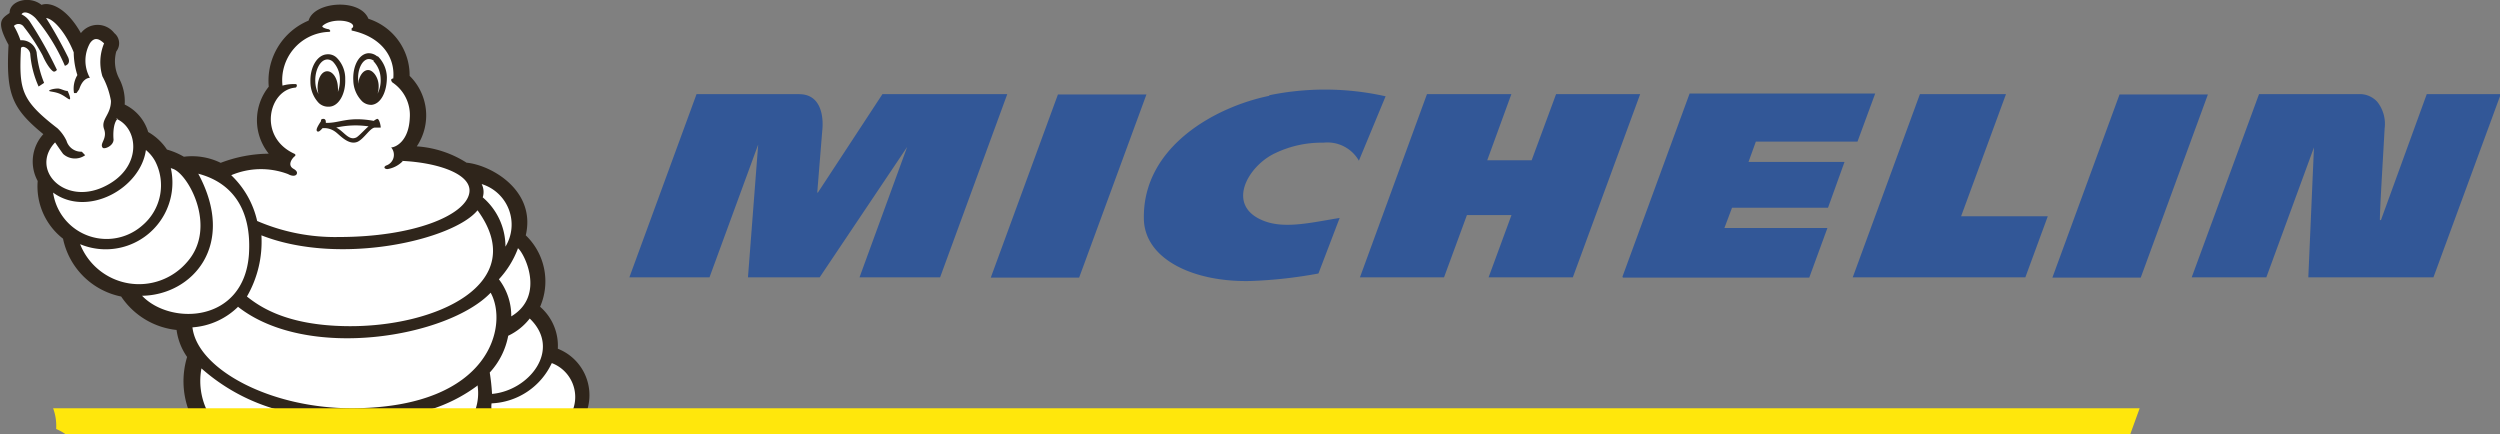
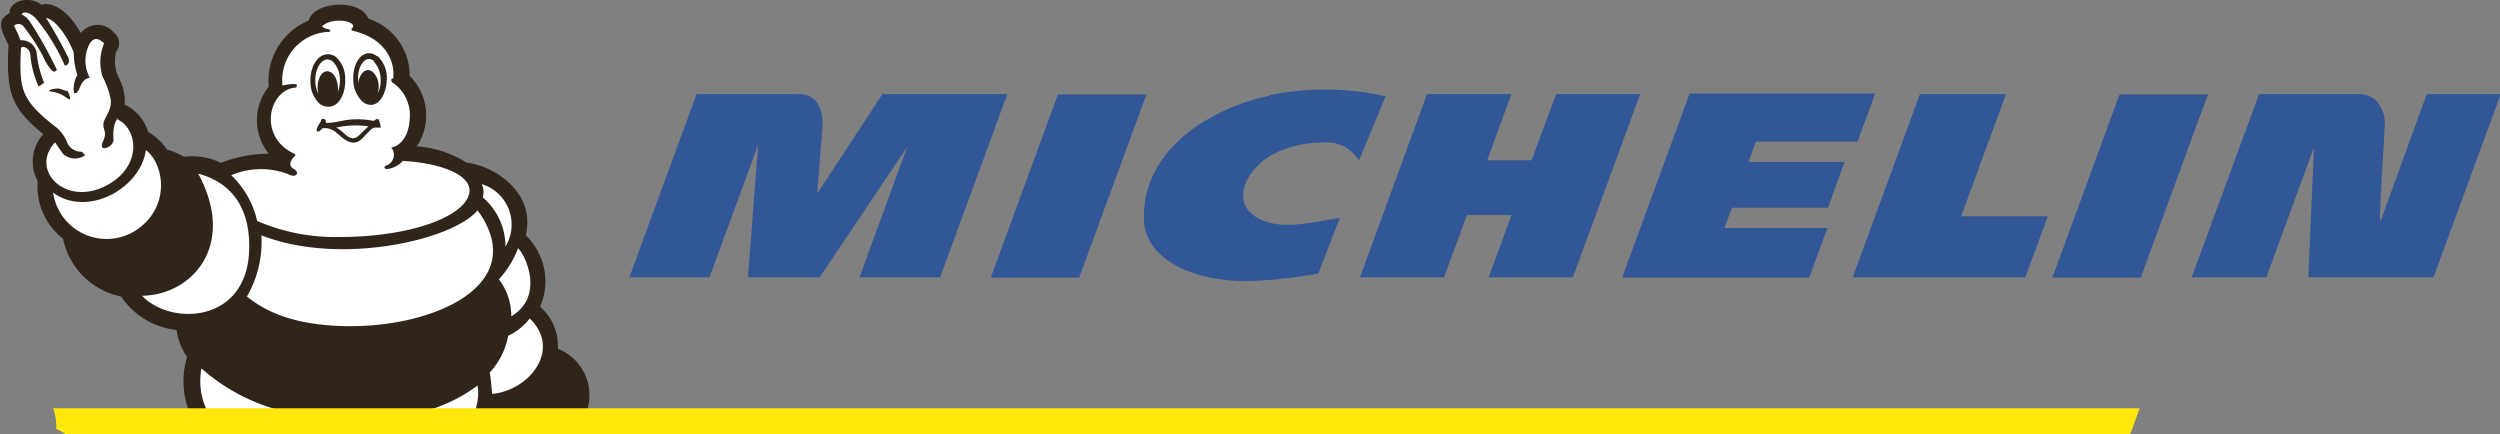
<svg xmlns="http://www.w3.org/2000/svg" viewBox="0 0 163.81 28.47">
  <rect x="0" y="0" width="163.81" height="28.47" fill="#808080" stroke="none" />
  <defs>
    <style>.b,.c{fill-rule:evenodd}.b{fill:#2f251b}.c{fill:#fff}</style>
  </defs>
  <path fill="#325797" fill-rule="evenodd" d="M53.55 12.62s.27-3.37.34-4.19c.05-.62 0-2.26-1.53-2.26h-6.72l-4.4 12h5.25l3.19-8.7-.67 8.7h4.7l5.73-8.54-3.12 8.54h5.28l4.4-12h-8.18l-4.23 6.45zm29.61-6.34c-3.51.72-8.26 3.31-8.21 8 0 2.72 3.3 4.24 7.06 4.13a29.88 29.88 0 004.38-.49l1.39-3.64c-1.85.3-3.62.74-5 .18-2.51-1-1-3.62.81-4.44a7 7 0 013.12-.67 2.37 2.37 0 012.33 1.18l1.75-4.22a18.15 18.15 0 00-7.62-.07zm51.32 11.91h5.79l4.4-12h-5.79l-4.4 12zm-69.58 0h5.81l4.41-12h-5.8l-4.4 12zm35.46-7.69h-2.91l1.58-4.33H93.5l-4.39 12h5.51l1.5-4.08h2.92l-1.5 4.08h5.52l4.41-12h-5.51l-1.6 4.33zm31.08-4.33h-5.64l-4.4 12h11.31l1.47-4h-5.68l2.94-8zm24.5 8.25c0-.83.21-4.11.31-6a2.32 2.32 0 00-.5-1.77 1.57 1.57 0 00-1-.48h-6.73l-4.41 12h4.89l3.12-8.51-.37 8.51h8.2l4.41-12h-4.85l-3 8.25zm-49.6 3.77h12.21l1.19-3.25h-6.75l.5-1.33h6.29l1.08-3h-6.29l.48-1.33h6.66l1.16-3.15h-12.16l-4.4 12z" />
  <path d="M38.48 26.85a3.27 3.27 0 00-1.93-4 3.38 3.38 0 00-1.16-2.75 4.18 4.18 0 00-.94-4.68c.69-2.95-2.28-4.61-3.88-4.76a6.93 6.93 0 00-3.26-1.07 3.64 3.64 0 00-.47-4.62 3.89 3.89 0 00-2.7-3.74c-.54-1.36-3.57-1.14-3.92.12a4.27 4.27 0 00-2.61 4.33 3.5 3.5 0 000 4.39 9 9 0 00-3.15.6 4.26 4.26 0 00-2.41-.4 4.81 4.81 0 00-1.11-.47 3.66 3.66 0 00-1.23-1.15 2.93 2.93 0 00-1.54-1.8 3.23 3.23 0 00-.38-1.74 2.44 2.44 0 01-.17-1.74.86.86 0 00-.13-1.2 1.38 1.38 0 00-2.19 0C4.39.54 3.3.1 2.72.32 1.91-.33.61.07.63.85c-.54.38-.9.56-.07 2.09-.17 3.19.19 4.14 2.28 5.85a2.66 2.66 0 00-.37 3.07 4.34 4.34 0 001.66 3.78 4.88 4.88 0 003.81 3.79 5 5 0 003.63 2.19 4 4 0 00.69 1.77 5.49 5.49 0 00.09 3.46z" class="b" />
  <path d="M33.3 22a4.88 4.88 0 01-1.21 2.41 13.53 13.53 0 01.15 1.4c2.41-.21 4.6-2.89 2.47-4.94A3.88 3.88 0 0133.3 22z" class="c" />
-   <path d="M36.15 23.8a4.56 4.56 0 01-3.94 2.63 1.46 1.46 0 000 .42h5.33a2.38 2.38 0 00-1.36-3.05zM15.61 20.09a4.73 4.73 0 01-3 1.36c.31 2.72 5.1 5.35 10.6 5.3 9-.09 10.1-5.49 8.94-7.57-2.77 2.9-12 4.52-16.57.91z" class="c" />
  <path d="M17.13 15.43a7.19 7.19 0 01-.95 4c.82.65 2.56 1.88 6.48 1.94 5.88.1 12.14-2.78 8.63-7.59-1.57 1.93-9 3.67-14.16 1.64zM9.56 9.83c-.35 2.53-3.84 4.44-6.08 2.79a3.54 3.54 0 005.86 2.14 3.44 3.44 0 00.82-4.21 2.5 2.5 0 00-.6-.72z" class="c" />
-   <path d="M11.19 11a4.37 4.37 0 01-5.94 5 4.15 4.15 0 007 1.18c2.07-2.32 0-5.95-1-6.14z" class="c" />
  <path d="M12.99 11.38c2.54 4.71-.41 7.95-3.68 8 1.84 1.94 6.66 1.81 7-2.69.2-3-1.12-4.72-3.29-5.3zM31.32 25.24a10.29 10.29 0 01-3.17 1.61h3a3.39 3.39 0 00.14-1.61zM18.2 26.85a12.57 12.57 0 01-5-2.71 4.47 4.47 0 00.34 2.71zM7.71 7.78c-.33.31-.29 1.17-.27 1.36 0 .43-.61.66-.71.54-.23-.28.32-.57.09-1.22s.45-.93.45-1.85A5.21 5.21 0 006.71 5a3.21 3.21 0 01.11-2.16c-.23-.21-.59-.51-.93 0a2.33 2.33 0 000 2.26c-.05 0-.46 0-.7.75l-.18.25h-.16a1.73 1.73 0 01.22-1.18 5.07 5.07 0 01-.24-1.49c-.43-1.1-1.24-2.18-1.81-2.25a28.17 28.17 0 011.45 2.59c.19.46-.22.54-.22.54a12.44 12.44 0 00-1.92-3.12C1.96.82 1.55.7 1.41.94a1.34 1.34 0 01.53.45 26.56 26.56 0 011.79 3.19s-.1.13-.21.11-.44-.39-.73-1.06a12.77 12.77 0 00-1.22-1.86.42.42 0 00-.66-.07 5.14 5.14 0 01.43.94 1 1 0 011.06.79 7.06 7.06 0 00.49 2l-.36.24a6.42 6.42 0 01-.55-2.16.58.58 0 00-.44-.44c-.14 0-.17.05-.17.15-.12 2.67 0 3.34 2.4 5.19a2.7 2.7 0 01.59.82 1 1 0 001 .71l.22.23a1.15 1.15 0 01-1.44-.08c-.14-.18-.53-.76-.53-.76-1.65 1.75.55 4.12 3.15 2.93s2.36-3.87.83-4.49zM31.56 12.06a1.14 1.14 0 01.07.87 4.25 4.25 0 011.49 3.23 2.78 2.78 0 00-1.56-4.1zM33.93 16.3a6.15 6.15 0 01-1.24 2 3.94 3.94 0 01.81 2.43c2.3-1.38.8-4.23.43-4.47zM26.39 10.56a1.8 1.8 0 01-1 .52c-.18 0-.29-.12-.1-.23a.74.74 0 00.34-1.19c.26 0 1.15-.37 1.22-1.92a2.57 2.57 0 00-1.14-2.34s-.21-.23.06-.26c.13-1.49-.87-2.75-2.73-3.14v-.15a.14.14 0 00.1-.16c-.07-.37-1.42-.52-2 0-.11.1.27.21.37.22s.23.19 0 .18a3.17 3.17 0 00-3 3.52 2.74 2.74 0 01.85-.1c.15 0 .09.22 0 .23-1.76.14-2.49 3.24-.06 4.34 0 0 .13.07 0 .17s-.51.56-.07.81c.16.09.28.21.21.35s-.32.14-.56 0a5 5 0 00-3.73.07 5.94 5.94 0 011.7 3 12.89 12.89 0 005.34 1.05c4.9 0 8.3-1.41 8.56-2.88.22-1.22-2-2-4.46-2.11z" class="c" />
  <path d="M3.81 5.8c-.29 0-.6.09-.59.15s.38.05.73.21.57.4.63.34-.08-.4-.15-.54c-.21 0-.41-.14-.62-.16zM24.71 7.79a.89.89 0 00-.22.13c-1.7-.31-2.23.16-3.14.13 0-.11 0-.27-.18-.26s-.12.13-.15.17c-.24.36-.33.56-.24.64s.22-.05.35-.2a1.22 1.22 0 01.82.22c.29.19.87.93 1.48.67.43-.2.83-.93 1.14-.93.15 0 .34 0 .37 0s-.07-.6-.23-.57zM23.36 9c-.51.26-.83-.41-1.33-.64a5.78 5.78 0 012.12-.08c-.17.13-.64.64-.79.72zM24.71 3.69a.85.85 0 00-.61-.2c-.6.07-1 .86-.95 1.79a2 2 0 00.59 1.37.87.87 0 00.61.22c.6-.06 1-.84 1-1.8a2 2 0 00-.59-1.38z" class="b" />
  <path d="M24.51 4a.52.52 0 00-.38-.13c-.41.05-.72.7-.66 1.42a1.23 1.23 0 000 .2c.05-.49.31-.88.63-.9s.69.45.71 1a1.6 1.6 0 01-.07.55 1.92 1.92 0 00.2-1A1.7 1.7 0 0024.46 4z" class="c" />
  <path d="M22.07 3.79a.81.81 0 00-.66-.23c-.63.05-1.1.84-1.07 1.8a2 2 0 00.55 1.39.89.89 0 00.66.24c.63 0 1.11-.83 1.07-1.8a1.92 1.92 0 00-.55-1.4z" class="b" />
  <path d="M21.44 3.9c-.45 0-.81.7-.78 1.44a1.82 1.82 0 00.21.82 1.68 1.68 0 01-.06-.4c0-.59.25-1.08.62-1.09s.69.46.71 1.05a1.51 1.51 0 010 .3 2.14 2.14 0 00.13-.82 1.66 1.66 0 00-.45-1.15.54.54 0 00-.42-.15z" class="c" />
  <path fill="#ffe70c" fill-rule="evenodd" d="M4.31 28.46h135.27l.62-1.71H3.48a3.34 3.34 0 01.2 1.36 3.25 3.25 0 01.63.35z" />
</svg>